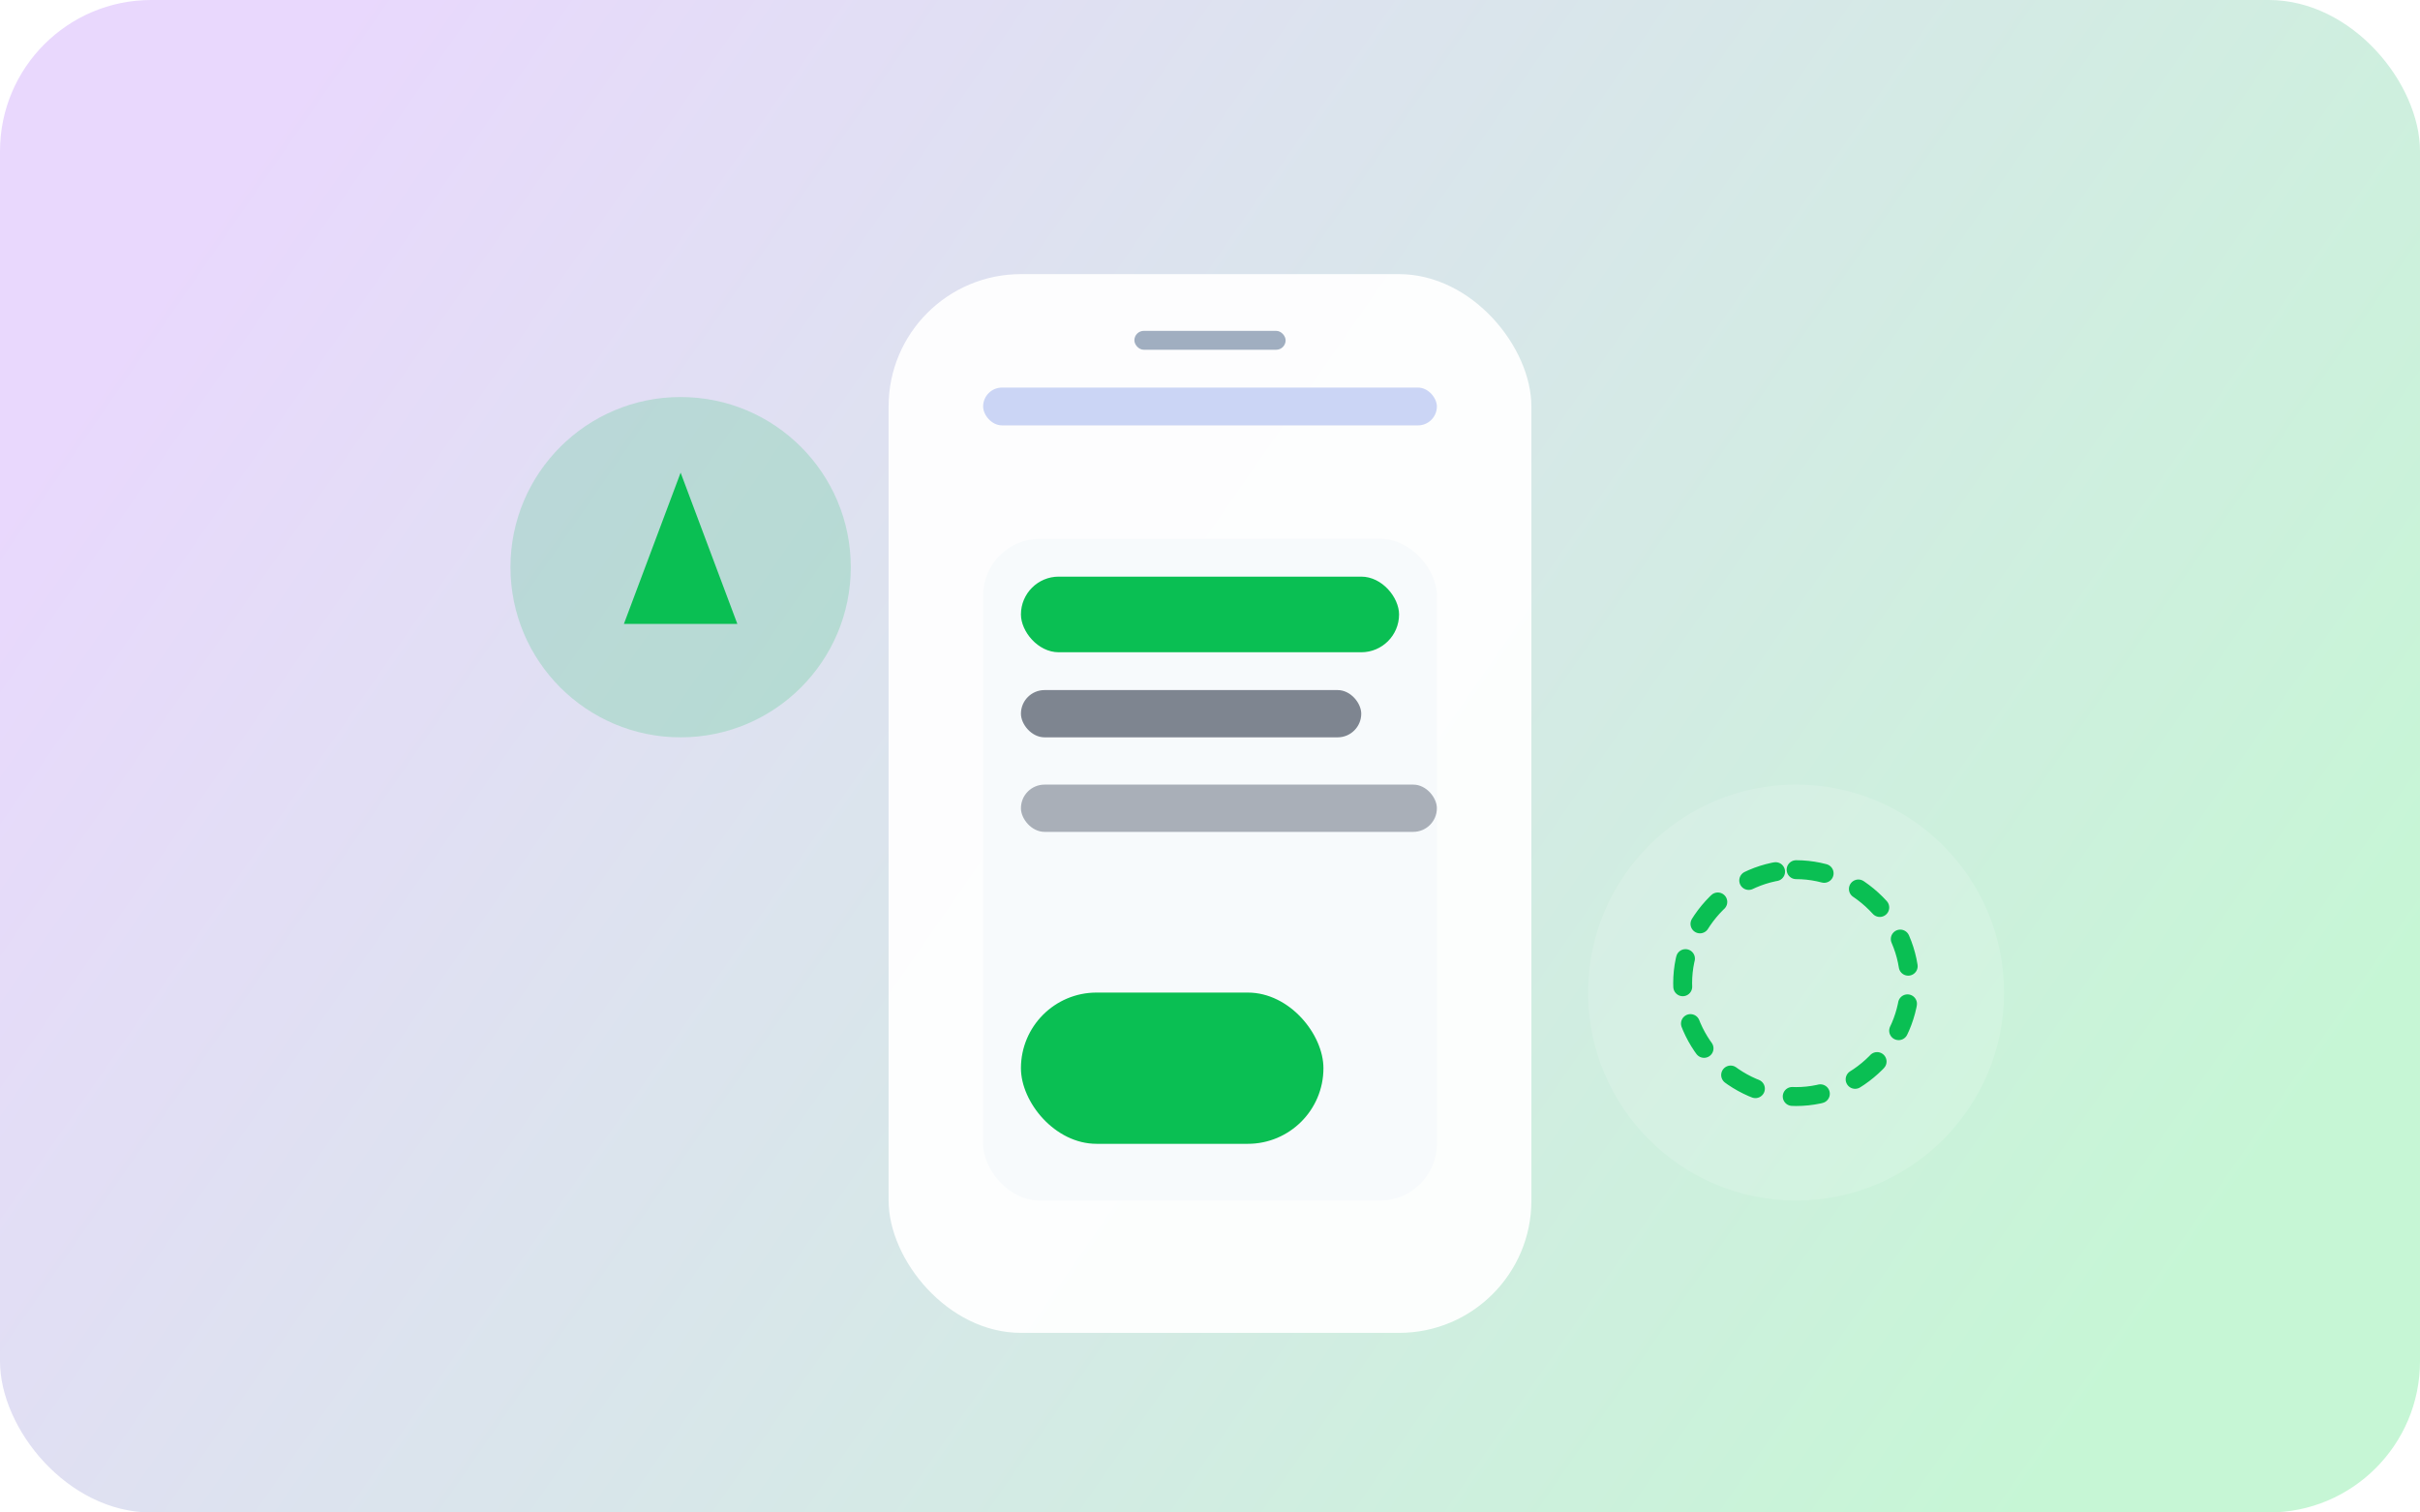
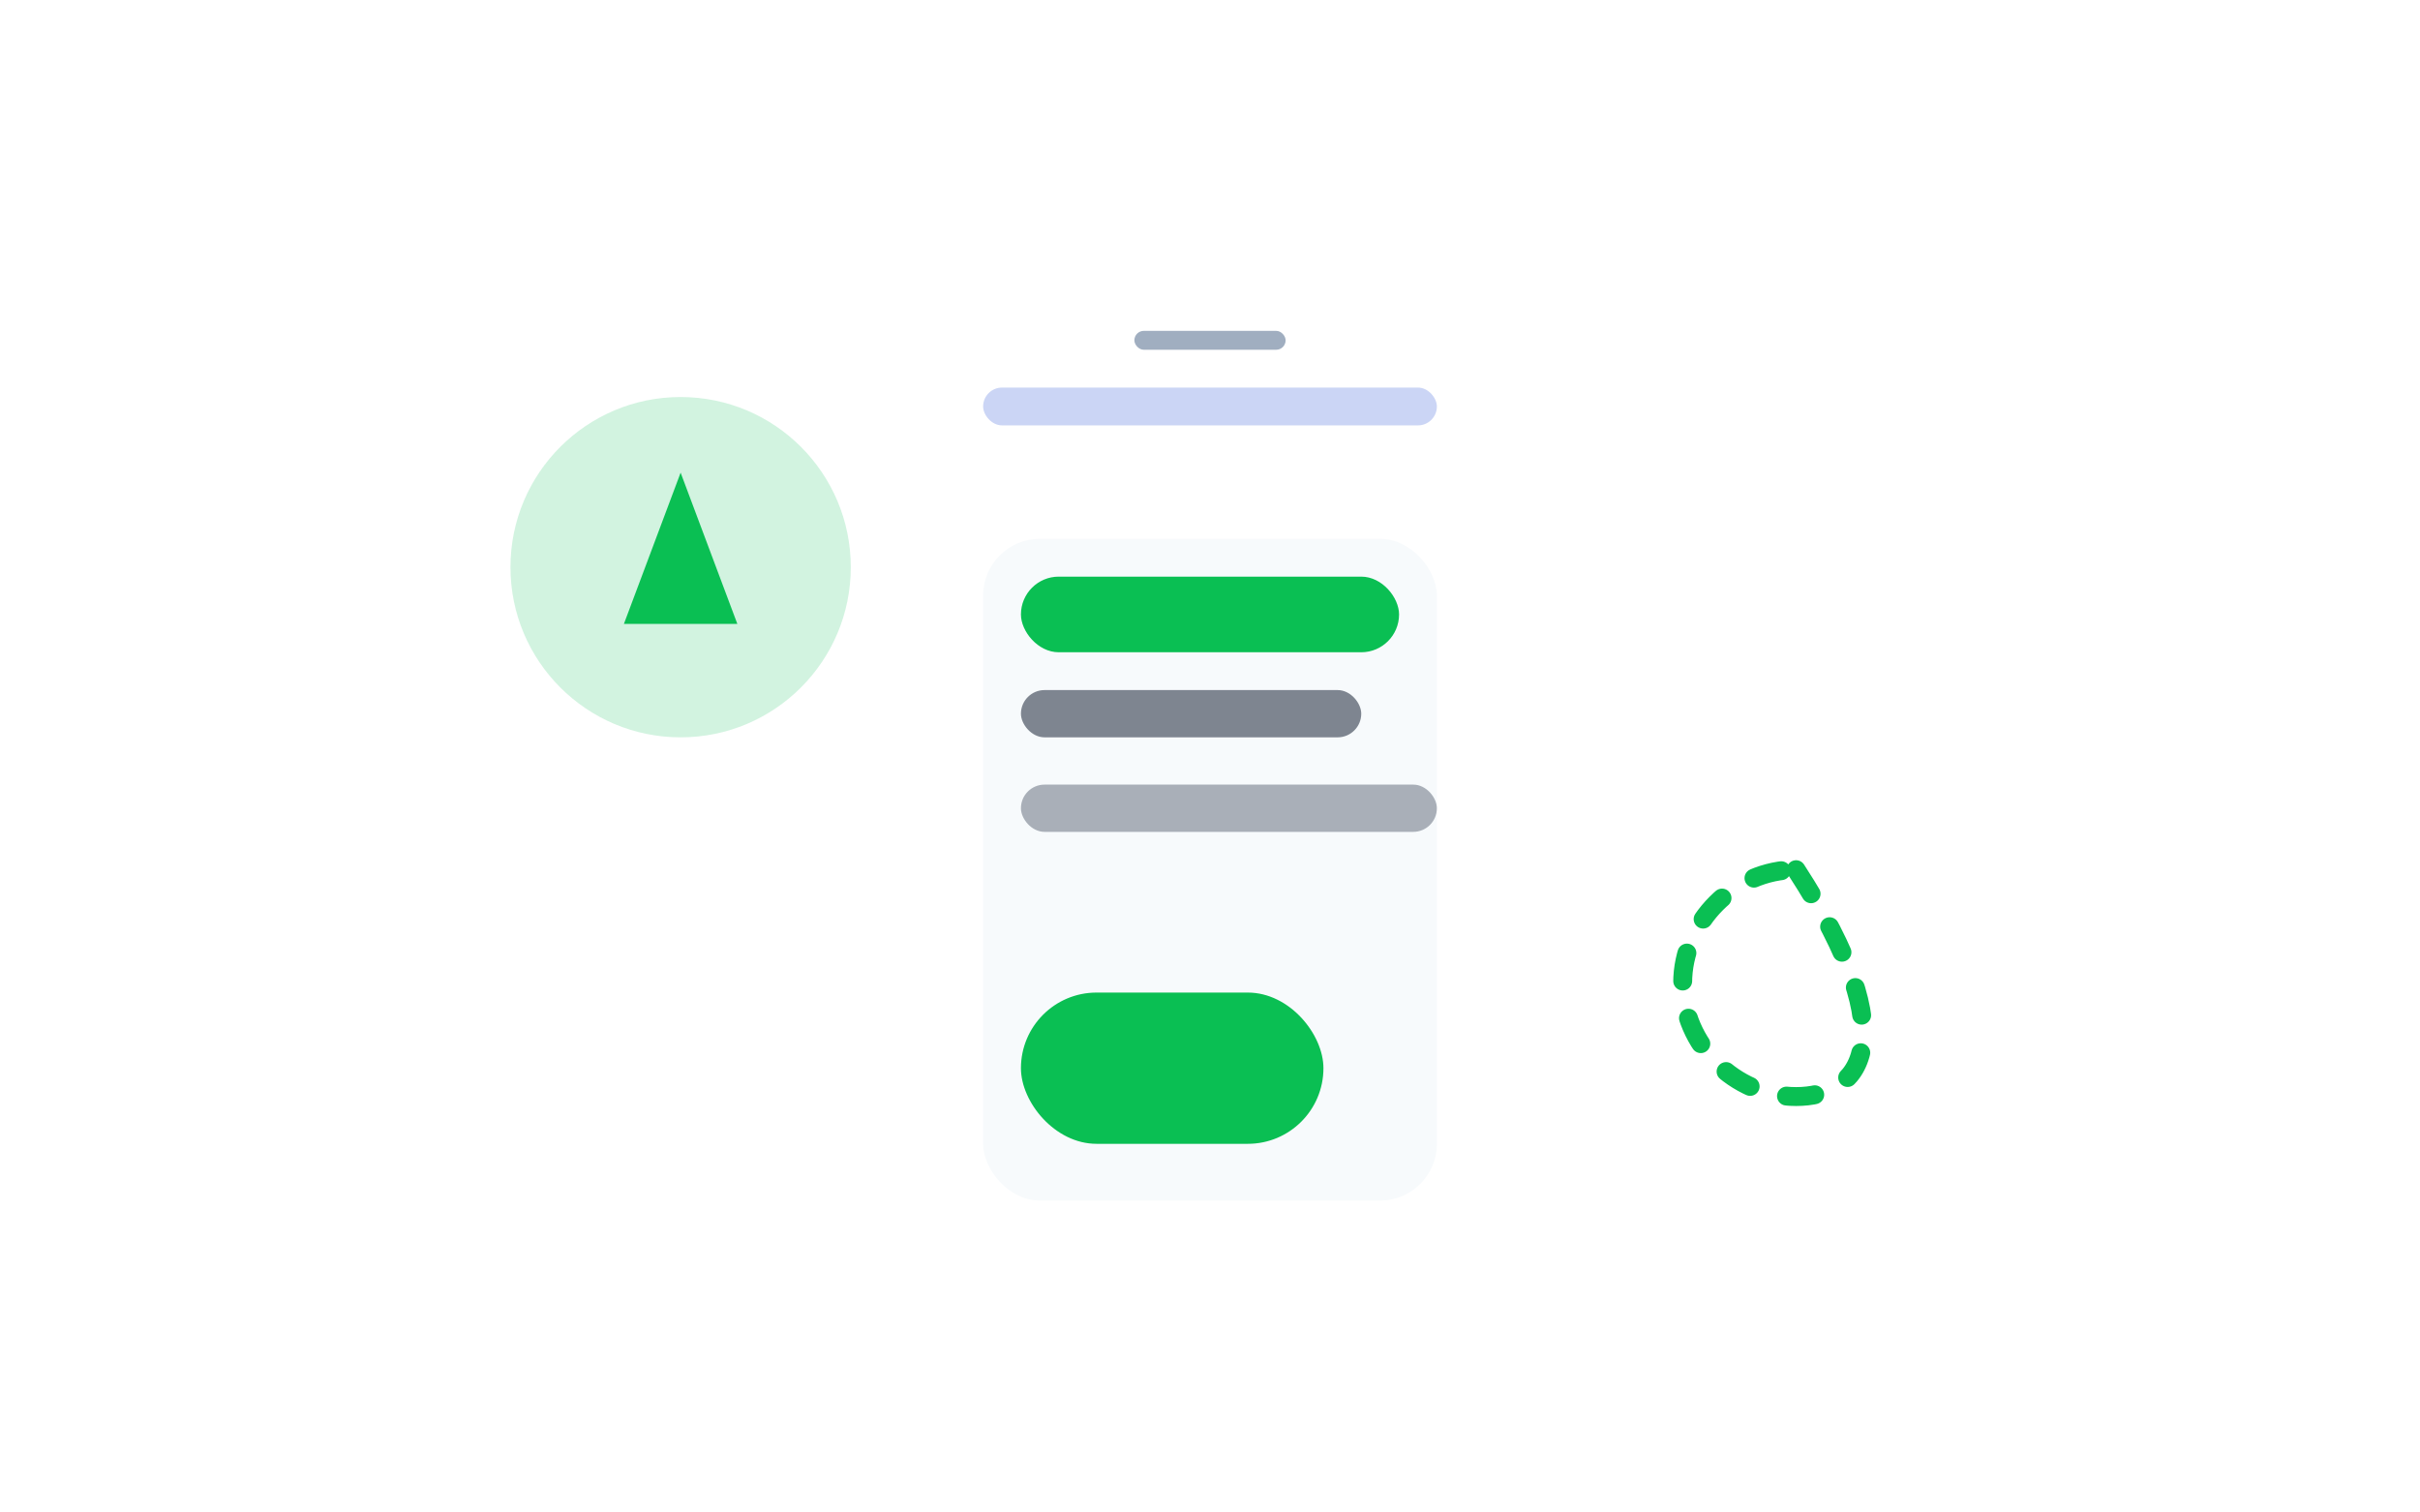
<svg xmlns="http://www.w3.org/2000/svg" width="512" height="320" viewBox="0 0 512 320" fill="none">
-   <rect width="512" height="320" rx="32" fill="url(#paint0_linear_mobile)" />
  <g filter="url(#filter0_d_mobile)">
    <rect x="188" y="48" width="136" height="224" rx="28" fill="#ffffff" fill-opacity="0.94" />
    <rect x="208" y="72" width="96" height="8" rx="4" fill="#CBD5F5" />
    <rect x="240" y="60" width="32" height="4" rx="2" fill="#A0AEC0" />
    <rect x="208" y="104" width="96" height="140" rx="12" fill="#F7FAFC" />
    <rect x="216" y="112" width="80" height="16" rx="8" fill="#0ABF53" />
    <rect x="216" y="136" width="72" height="10" rx="5" fill="#2D3748" fill-opacity="0.6" />
    <rect x="216" y="156" width="88" height="10" rx="5" fill="#4A5568" fill-opacity="0.45" />
    <rect x="216" y="200" width="64" height="32" rx="16" fill="#0ABF53" />
  </g>
  <circle cx="144" cy="120" r="36" fill="#0ABF53" fill-opacity="0.18" />
  <path d="M144 100L156 132H132L144 100Z" fill="#0ABF53" />
  <circle cx="380" cy="210" r="44" fill="#ffffff" fill-opacity="0.14" />
-   <path d="M380 184C393 184 404 195 404 208C404 221 393 232 380 232C367 232 356 221 356 208C356 195 367 184 380 184Z" stroke="#0ABF53" stroke-width="4" stroke-linecap="round" stroke-dasharray="6 8" />
+   <path d="M380 184C404 221 393 232 380 232C367 232 356 221 356 208C356 195 367 184 380 184Z" stroke="#0ABF53" stroke-width="4" stroke-linecap="round" stroke-dasharray="6 8" />
  <defs>
    <filter id="filter0_d_mobile" x="168" y="32" width="176" height="264" filterUnits="userSpaceOnUse" color-interpolation-filters="sRGB">
      <feFlood flood-opacity="0" result="BackgroundImageFix" />
      <feColorMatrix in="SourceAlpha" type="matrix" values="0 0 0 0 0 0 0 0 0 0 0 0 0 0 0 0 0 0 127 0" result="hardAlpha" />
      <feOffset dy="10" />
      <feGaussianBlur stdDeviation="12" />
      <feColorMatrix type="matrix" values="0 0 0 0 0.08 0 0 0 0 0.2 0 0 0 0 0.16 0 0 0 0.22 0" />
      <feBlend mode="normal" in2="BackgroundImageFix" result="effect1_dropShadow" />
      <feBlend mode="normal" in="SourceGraphic" in2="effect1_dropShadow" result="shape" />
    </filter>
    <linearGradient id="paint0_linear_mobile" x1="56" y1="24" x2="448" y2="296" gradientUnits="userSpaceOnUse">
      <stop stop-color="#E9D8FD" />
      <stop offset="1" stop-color="#C6F6D5" />
    </linearGradient>
  </defs>
</svg>